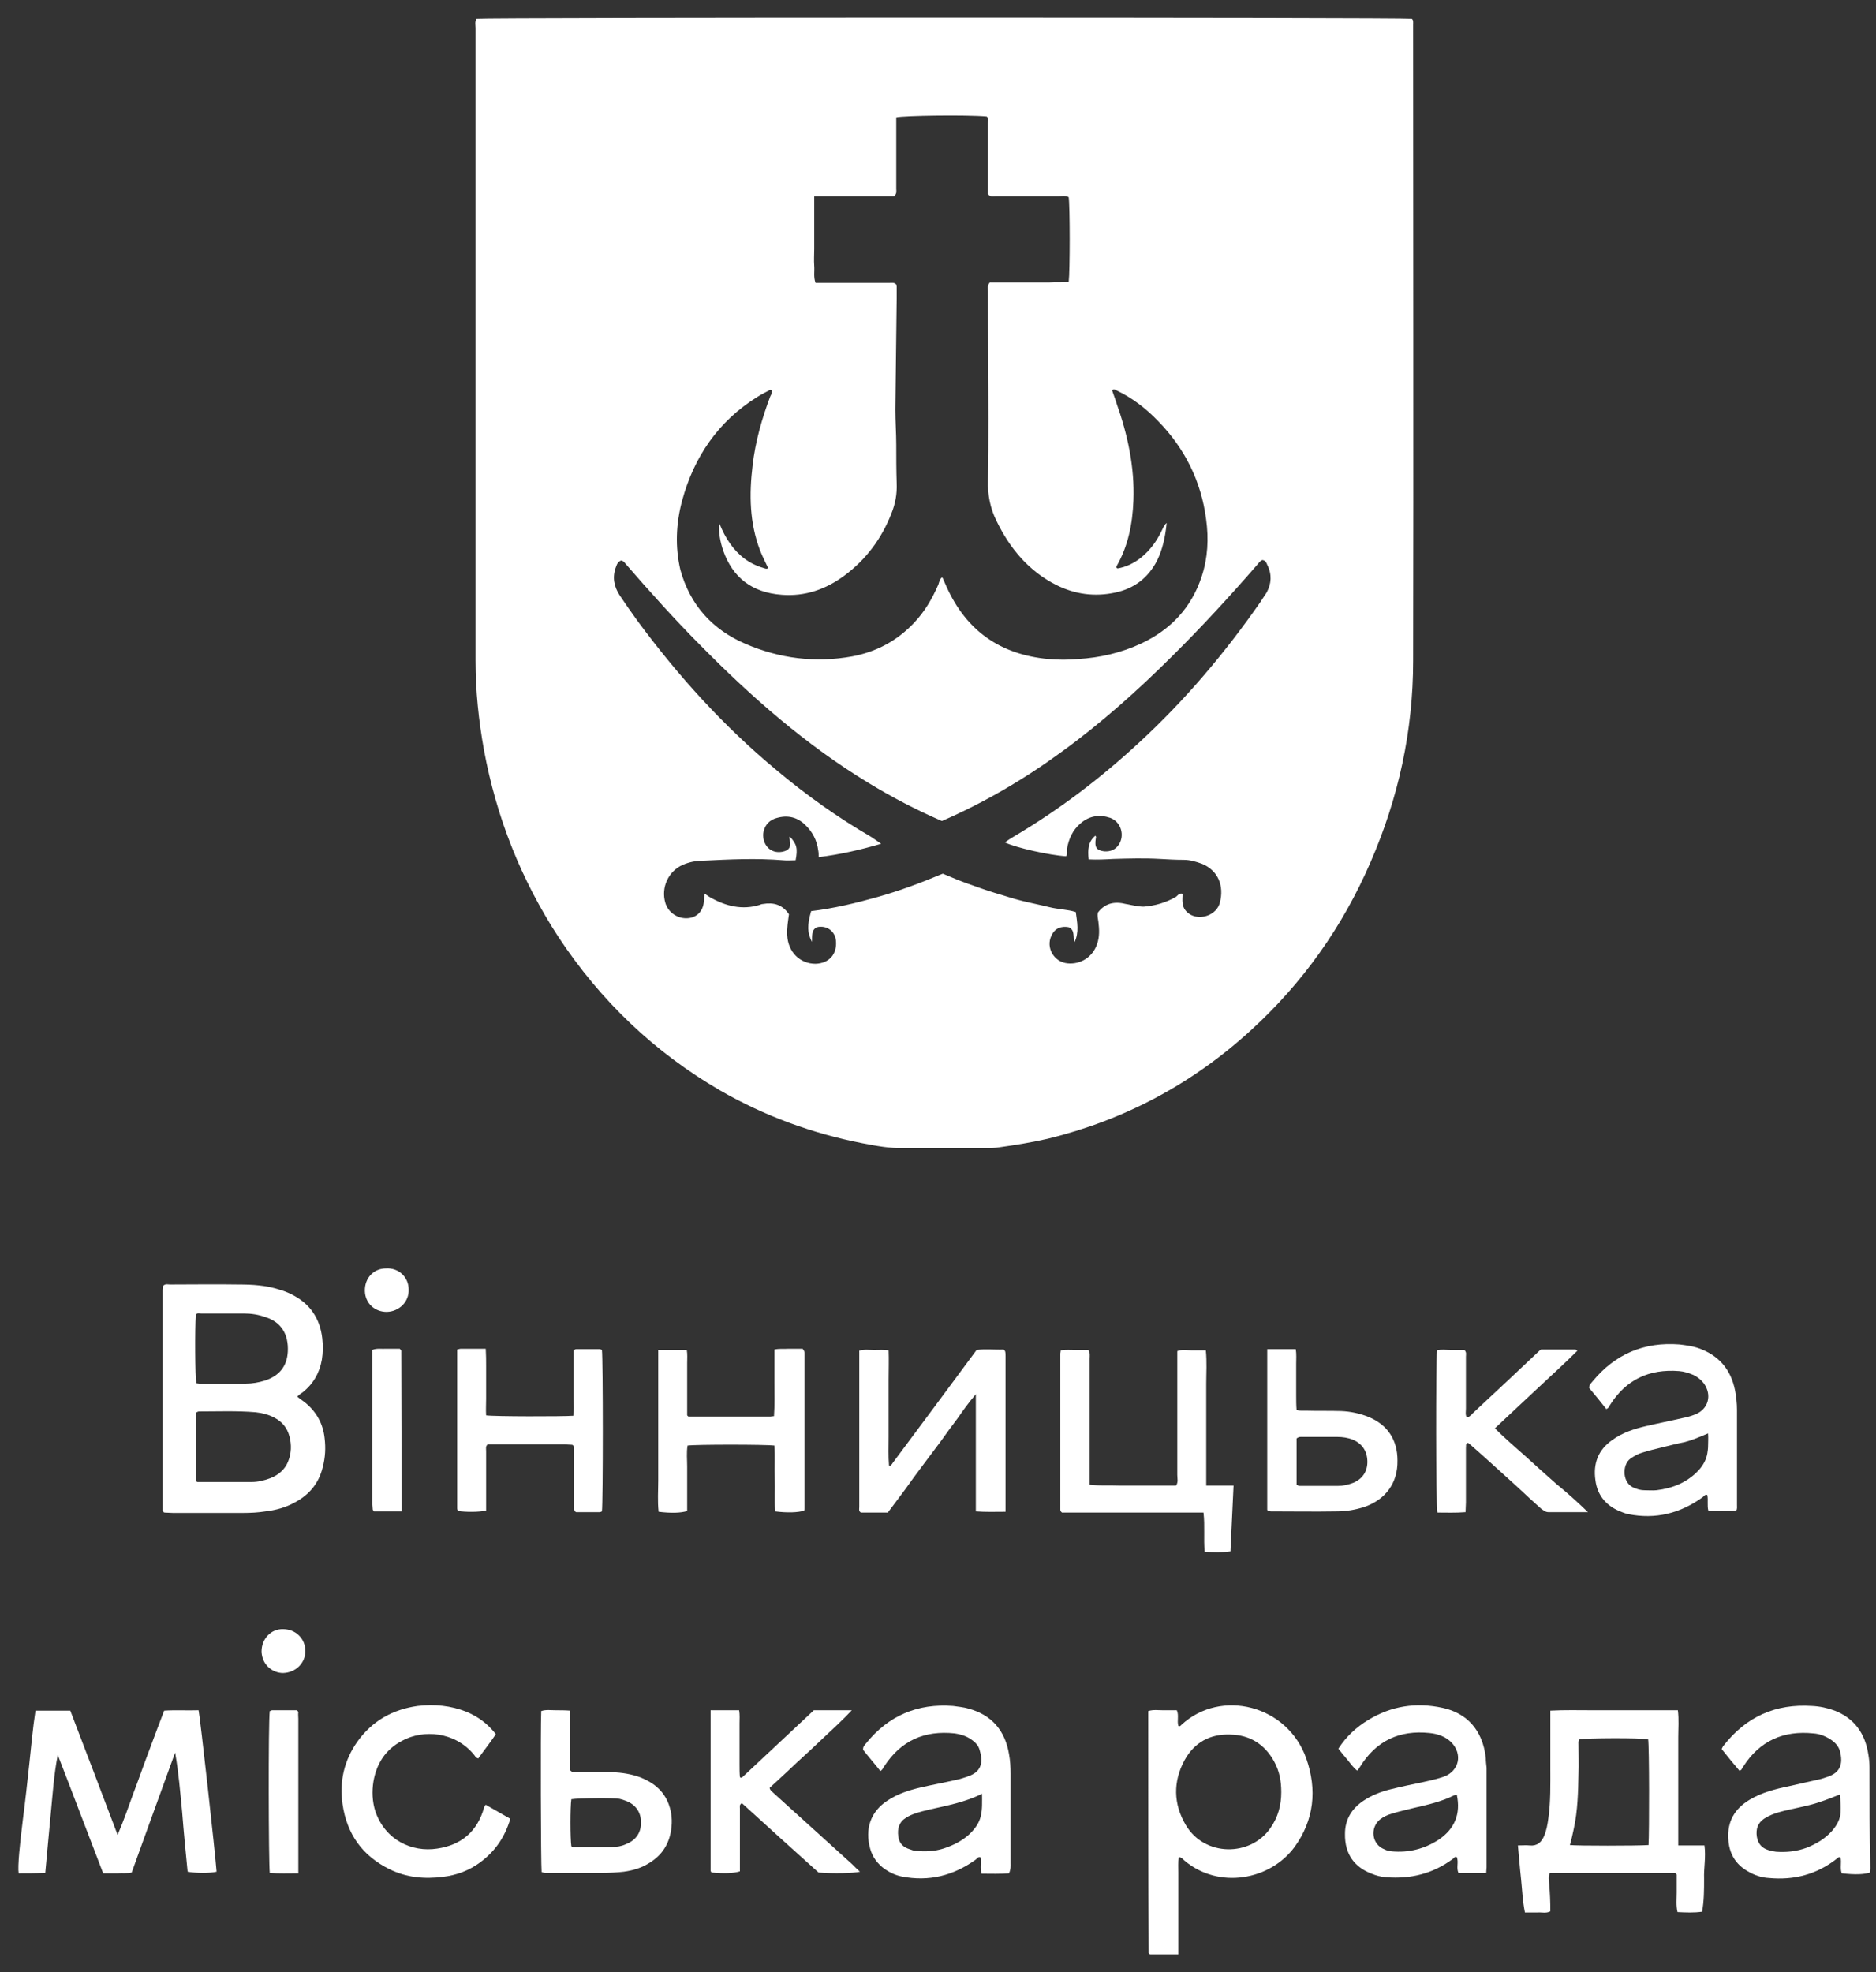
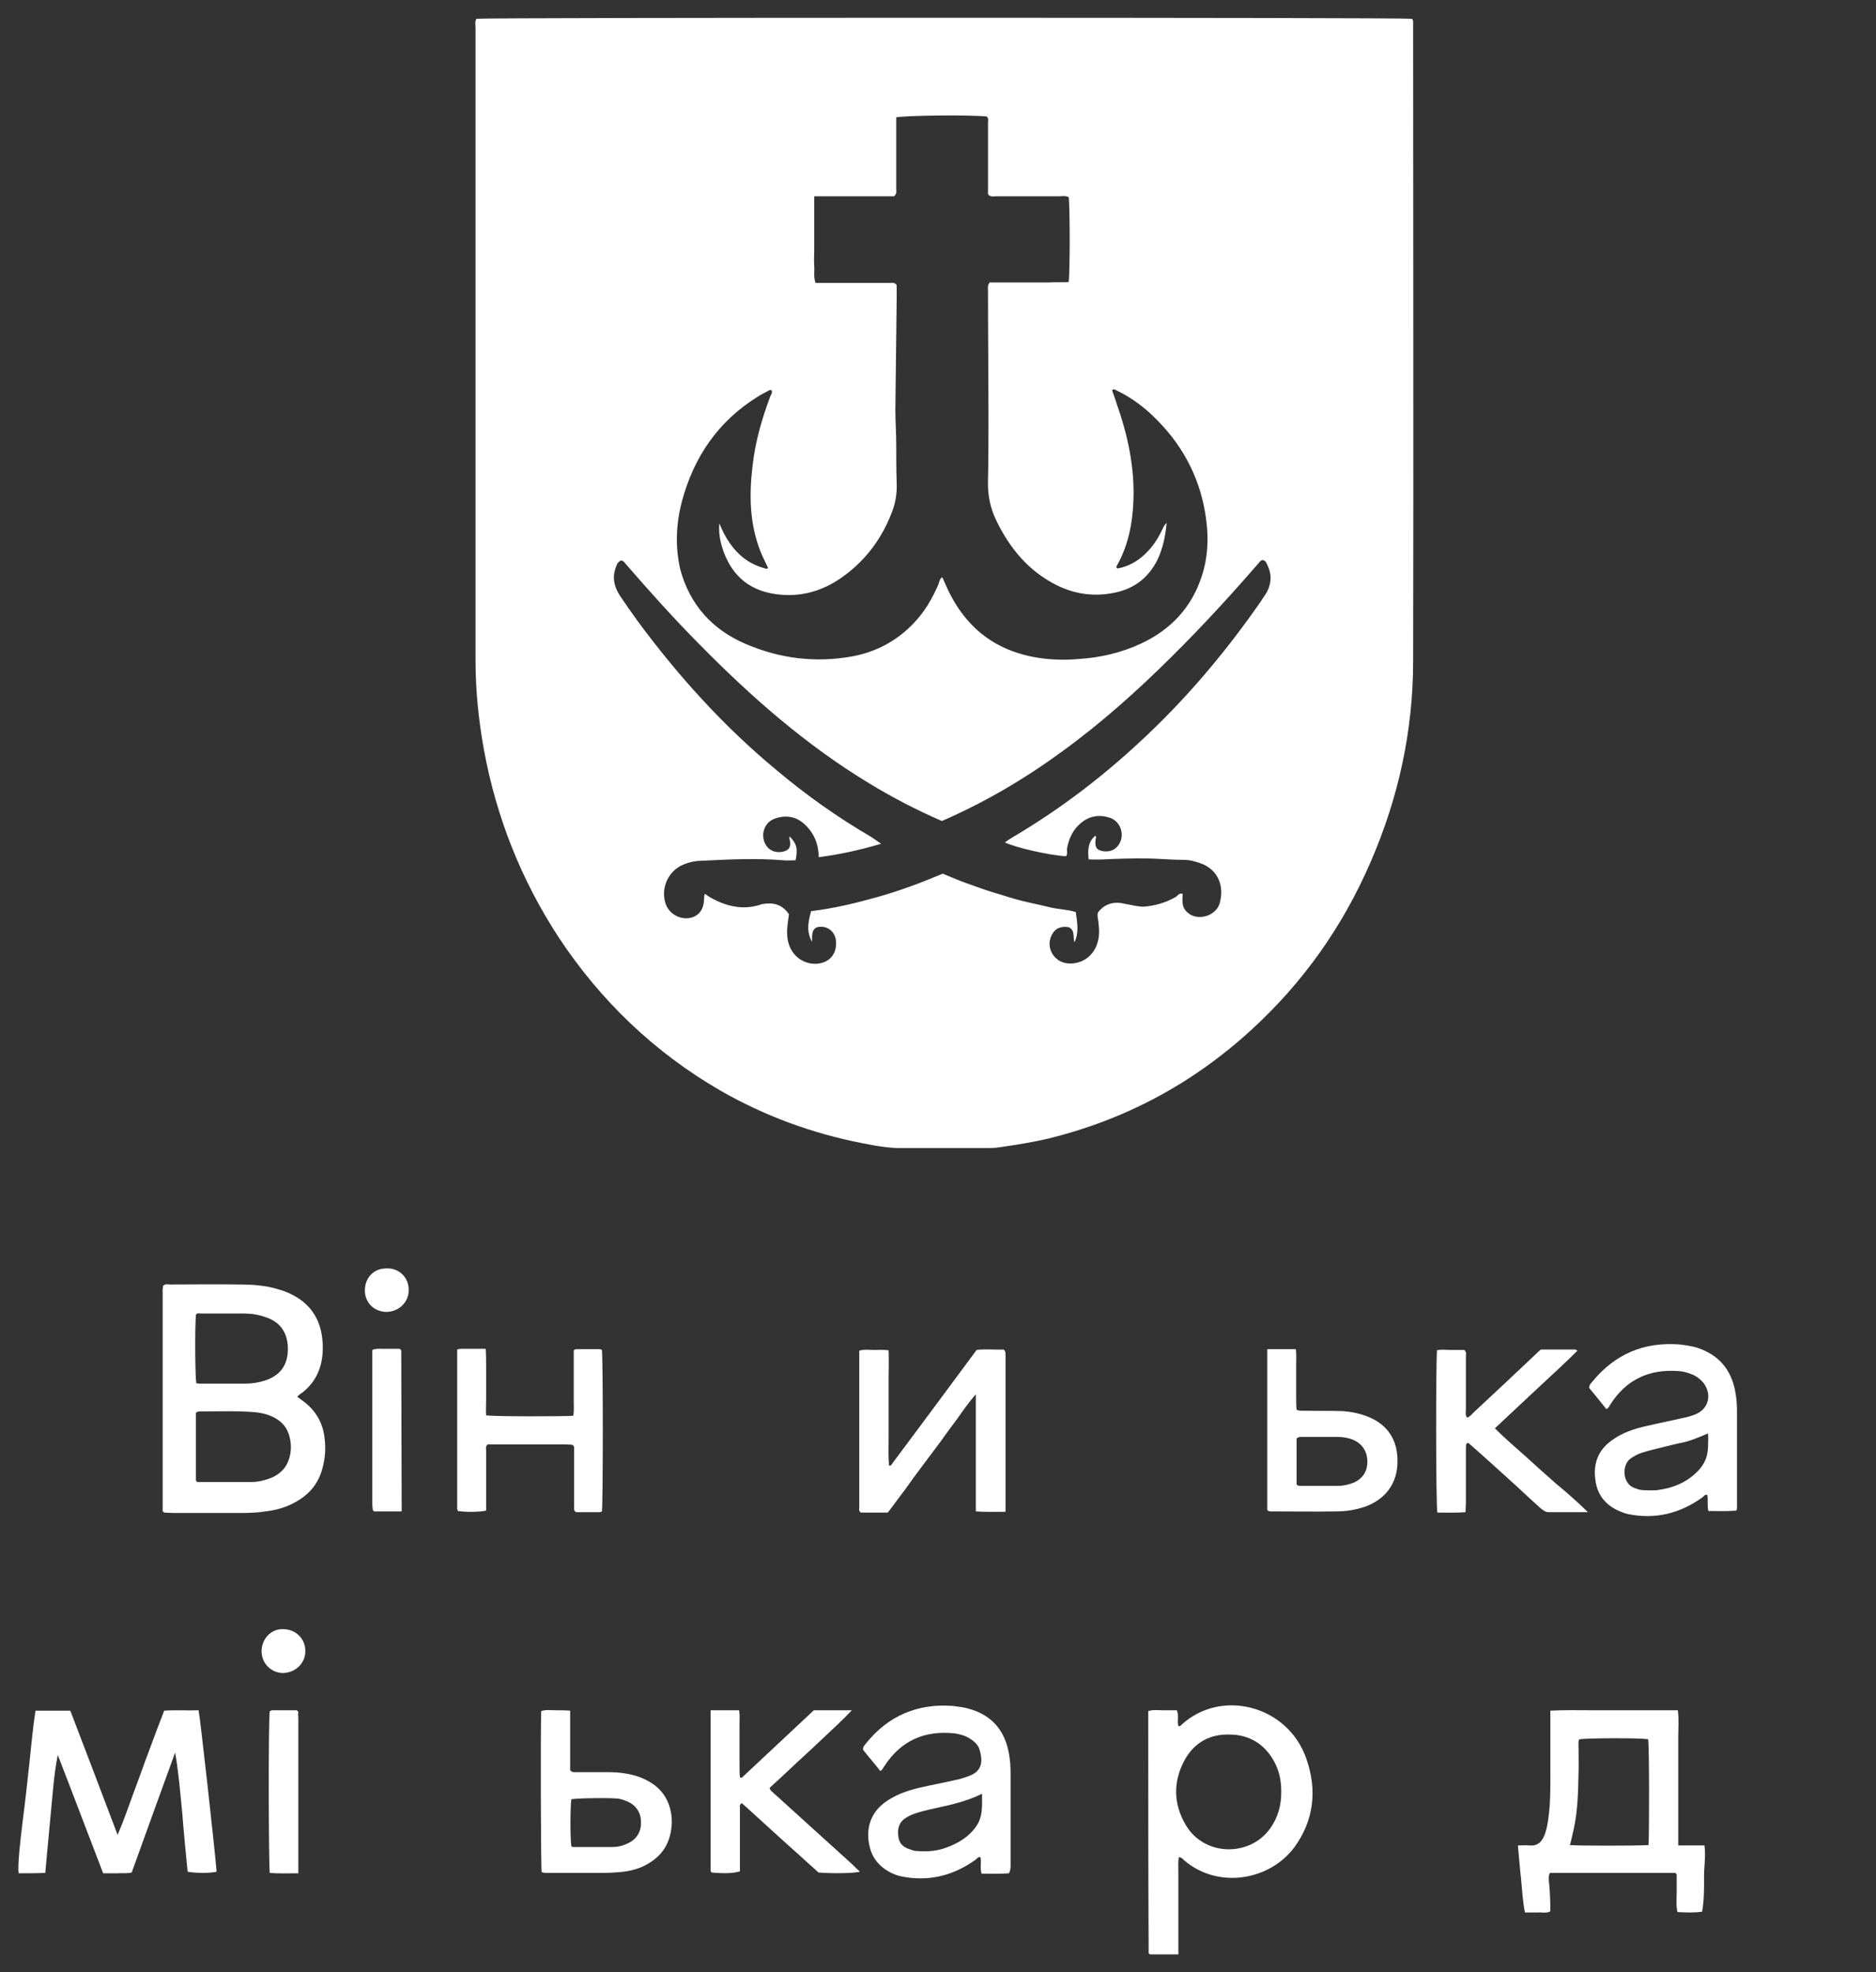
<svg xmlns="http://www.w3.org/2000/svg" width="78" height="82" viewBox="0 0 78 82" fill="none">
  <rect x="0" y="0" width="78" height="82" fill="#333333" stroke="none" />
  <path d="M58.755 1.28C58.755 1.188 58.755 1.095 58.755 1.021C58.755 0.928 58.773 0.835 58.7 0.78C58.331 0.724 20.196 0.724 19.809 0.78C19.735 0.909 19.772 1.039 19.772 1.169C19.772 9.926 19.772 18.701 19.772 27.477C19.772 28.72 19.901 29.962 20.123 31.187C20.639 33.988 21.671 36.586 23.219 38.96C24.97 41.613 27.2 43.747 29.947 45.343C31.79 46.4 33.762 47.123 35.845 47.532C36.416 47.643 37.006 47.754 37.596 47.736C38.72 47.736 39.844 47.736 40.95 47.736C41.153 47.736 41.374 47.736 41.577 47.699C42.24 47.606 42.922 47.495 43.567 47.346C46.756 46.567 49.576 45.064 52.009 42.838C54.166 40.871 55.824 38.534 56.986 35.844C58.147 33.172 58.755 30.389 58.755 27.477C58.773 18.72 58.755 10 58.755 1.28ZM28.361 20.816C28.859 18.98 29.873 17.514 31.476 16.512C31.642 16.401 31.845 16.308 32.011 16.215C32.029 16.215 32.066 16.215 32.085 16.234C32.121 16.326 32.066 16.401 32.029 16.475C31.679 17.402 31.403 18.367 31.292 19.351C31.145 20.556 31.163 21.744 31.605 22.894C31.698 23.135 31.827 23.376 31.937 23.618C31.882 23.673 31.808 23.636 31.753 23.618C31.163 23.451 30.702 23.098 30.352 22.597C30.168 22.337 30.039 22.078 29.91 21.762C29.873 22.096 29.928 22.486 30.076 22.913C30.463 23.989 31.237 24.638 32.509 24.731C33.467 24.805 34.333 24.508 35.107 23.933C36.011 23.265 36.656 22.393 37.061 21.354C37.227 20.946 37.301 20.538 37.282 20.093C37.264 19.555 37.264 19.017 37.264 18.497C37.264 18.015 37.227 17.514 37.227 17.032C37.245 15.492 37.264 13.952 37.282 12.412C37.282 12.226 37.282 12.022 37.282 11.855C37.19 11.726 37.08 11.763 36.969 11.763C36.103 11.763 35.236 11.763 34.352 11.763H33.909C33.817 11.521 33.873 11.28 33.854 11.058C33.836 10.816 33.854 10.575 33.854 10.353V8.163H37.172C37.301 8.052 37.264 7.941 37.264 7.848C37.264 7.013 37.264 6.16 37.264 5.306V4.88C37.577 4.805 40.194 4.768 41.024 4.843C41.116 4.917 41.079 5.028 41.079 5.121C41.079 5.974 41.079 6.809 41.079 7.662V8.071C41.171 8.201 41.282 8.163 41.392 8.163C42.259 8.163 43.125 8.163 44.01 8.163C44.157 8.163 44.305 8.126 44.434 8.201C44.489 8.59 44.489 11.299 44.434 11.726C44.157 11.744 43.881 11.726 43.604 11.744C43.328 11.744 43.051 11.744 42.757 11.744H41.153C41.042 11.874 41.079 12.004 41.079 12.115C41.079 13.878 41.098 15.64 41.098 17.402C41.098 18.256 41.098 19.128 41.079 19.981C41.061 20.575 41.171 21.132 41.429 21.651C41.982 22.801 42.775 23.747 43.918 24.323C44.692 24.712 45.521 24.823 46.369 24.638C47.162 24.471 47.733 24.026 48.102 23.321C48.341 22.838 48.452 22.319 48.507 21.744C48.378 21.855 48.36 21.966 48.304 22.059C48.102 22.486 47.825 22.875 47.456 23.172C47.162 23.413 46.811 23.581 46.461 23.636C46.406 23.599 46.406 23.581 46.424 23.543C46.904 22.709 47.088 21.781 47.125 20.816C47.18 19.425 46.885 18.07 46.424 16.772C46.369 16.586 46.295 16.401 46.24 16.234C46.314 16.141 46.369 16.215 46.424 16.234C47.088 16.549 47.659 16.994 48.157 17.514C49.263 18.645 49.945 20.018 50.148 21.595C50.258 22.393 50.221 23.191 49.963 23.97C49.539 25.269 48.673 26.178 47.456 26.753C46.627 27.142 45.742 27.347 44.821 27.402C44.415 27.439 44.01 27.439 43.586 27.402C41.595 27.217 40.176 26.233 39.347 24.378C39.291 24.267 39.255 24.156 39.199 24.044C39.199 24.026 39.181 24.026 39.162 24.007C39.07 24.081 39.052 24.193 39.015 24.304C38.757 24.898 38.444 25.436 38.001 25.899C37.301 26.642 36.434 27.105 35.439 27.291C33.909 27.569 32.416 27.384 30.997 26.771C29.615 26.178 28.693 25.157 28.288 23.692C28.067 22.746 28.103 21.781 28.361 20.816ZM52.673 24.619C52.599 24.749 52.507 24.861 52.433 24.991C50.94 27.142 49.263 29.128 47.346 30.89C45.742 32.374 44.028 33.673 42.148 34.786C42.019 34.86 41.909 34.935 41.78 35.027C42.24 35.25 43.66 35.565 44.323 35.602C44.397 35.51 44.36 35.398 44.36 35.306C44.434 34.879 44.6 34.508 44.931 34.23C45.3 33.914 45.724 33.858 46.166 34.007C46.609 34.174 46.775 34.73 46.517 35.12C46.369 35.343 46.148 35.417 45.908 35.398C45.595 35.361 45.503 35.231 45.558 34.879C45.558 34.842 45.595 34.805 45.54 34.749C45.226 35.009 45.226 35.361 45.263 35.732C45.613 35.751 45.964 35.732 46.295 35.714C46.94 35.695 47.586 35.677 48.231 35.714C48.562 35.732 48.876 35.751 49.208 35.751C49.484 35.751 49.724 35.825 49.982 35.918C50.645 36.196 50.903 36.827 50.719 37.532C50.59 38.033 49.945 38.274 49.502 38.033C49.318 37.922 49.189 37.773 49.171 37.55C49.152 37.421 49.171 37.291 49.171 37.161C49.023 37.124 48.968 37.235 48.894 37.291C48.47 37.532 48.028 37.662 47.549 37.699C47.438 37.699 47.309 37.68 47.198 37.662C47.069 37.643 46.94 37.606 46.811 37.588C46.369 37.476 45.964 37.532 45.65 37.94C45.613 38.07 45.65 38.2 45.669 38.33C45.706 38.645 45.724 38.942 45.613 39.257C45.429 39.795 44.931 40.111 44.378 40.055C43.825 39.999 43.475 39.406 43.715 38.905C43.862 38.589 44.12 38.497 44.434 38.552C44.71 38.682 44.6 38.942 44.673 39.183C44.876 38.756 44.784 38.348 44.729 37.922C44.378 37.81 43.991 37.81 43.623 37.717C43.254 37.625 42.867 37.55 42.498 37.458C42.111 37.365 41.743 37.235 41.356 37.124C40.987 37.012 40.637 36.883 40.268 36.753C39.9 36.623 39.549 36.474 39.199 36.326C38.315 36.697 37.43 37.031 36.508 37.291C35.587 37.55 34.665 37.773 33.725 37.884C33.559 38.478 33.559 38.775 33.762 39.164C33.762 39.016 33.762 38.905 33.78 38.794C33.817 38.627 33.928 38.534 34.094 38.534C34.444 38.515 34.72 38.756 34.757 39.109C34.812 39.665 34.481 40.055 33.909 40.074C33.264 40.074 32.767 39.591 32.73 38.886C32.711 38.589 32.767 38.293 32.803 38.014C32.527 37.606 32.158 37.513 31.716 37.588C31.679 37.588 31.624 37.606 31.587 37.625C30.868 37.847 30.186 37.68 29.559 37.328C29.486 37.291 29.412 37.235 29.302 37.161C29.265 37.272 29.283 37.402 29.265 37.495C29.228 37.903 28.951 38.181 28.527 38.181C28.14 38.181 27.772 37.922 27.661 37.532C27.477 36.901 27.79 36.215 28.398 35.955C28.656 35.844 28.933 35.788 29.209 35.788C30.334 35.732 31.439 35.677 32.564 35.769C32.73 35.788 32.914 35.769 33.08 35.769C33.172 35.287 33.135 35.102 32.84 34.786C32.785 34.842 32.84 34.879 32.84 34.935C32.896 35.231 32.803 35.361 32.527 35.417C32.011 35.51 31.698 35.102 31.734 34.656C31.771 34.378 31.919 34.155 32.195 34.044C32.656 33.877 33.098 33.933 33.467 34.285C33.78 34.582 33.965 34.935 34.02 35.361C34.038 35.454 34.038 35.528 34.038 35.64C34.923 35.528 35.752 35.343 36.637 35.083C36.471 34.972 36.342 34.879 36.232 34.805C34.831 33.988 33.522 33.061 32.287 32.022C30.094 30.204 28.196 28.107 26.5 25.807C26.242 25.454 26.002 25.102 25.763 24.749C25.523 24.378 25.449 23.989 25.615 23.562C25.652 23.451 25.707 23.339 25.836 23.302C25.91 23.321 25.965 23.376 26.002 23.432C27.016 24.601 28.03 25.733 29.117 26.827C31.255 28.998 33.522 30.983 36.121 32.56C37.098 33.154 38.093 33.673 39.162 34.137C40.95 33.358 42.591 32.393 44.139 31.261C45.779 30.074 47.291 28.72 48.728 27.291C49.963 26.067 51.124 24.805 52.267 23.488C52.341 23.413 52.378 23.321 52.488 23.284C52.617 23.302 52.654 23.395 52.691 23.488C52.894 23.896 52.857 24.267 52.673 24.619Z" fill="white" />
  <path d="M70.868 76.732H69.778V73.343C69.778 72.985 69.778 72.61 69.778 72.252C69.778 71.877 69.811 71.502 69.762 71.111H68.005C67.404 71.111 66.818 71.111 66.217 71.111C65.631 71.111 65.062 71.095 64.46 71.127V71.421C64.46 72.105 64.46 72.806 64.46 73.49C64.46 74.191 64.477 74.891 64.379 75.592C64.346 75.853 64.298 76.113 64.2 76.341C64.086 76.602 63.907 76.765 63.598 76.732C63.452 76.716 63.322 76.732 63.111 76.732C63.159 77.221 63.192 77.677 63.241 78.117C63.289 78.574 63.306 79.046 63.403 79.519C63.582 79.519 63.745 79.519 63.924 79.519C64.103 79.502 64.281 79.567 64.46 79.47C64.46 79.079 64.444 78.704 64.412 78.329C64.395 78.183 64.363 78.02 64.444 77.873H69.437C69.502 77.873 69.567 77.873 69.632 77.873C69.648 77.873 69.648 77.873 69.664 77.889C69.681 77.889 69.681 77.906 69.713 77.938C69.713 78.166 69.713 78.427 69.713 78.688C69.713 78.948 69.681 79.225 69.746 79.502C70.103 79.519 70.429 79.535 70.77 79.486C70.852 79.03 70.852 78.574 70.852 78.117C70.835 77.677 70.933 77.221 70.868 76.732ZM68.542 76.716C68.054 76.749 65.582 76.749 65.273 76.716C65.338 76.488 65.387 76.26 65.436 76.032C65.599 75.282 65.615 74.516 65.631 73.751C65.647 73.36 65.631 72.969 65.631 72.577C65.631 72.496 65.615 72.398 65.664 72.317C65.956 72.268 68.152 72.252 68.526 72.317C68.575 72.594 68.575 76.227 68.542 76.716Z" fill="white" />
  <path d="M54.312 73.115C53.532 70.899 50.767 70.199 49.124 71.714C49.092 71.747 49.059 71.795 48.994 71.763C48.929 71.551 49.027 71.323 48.929 71.111C48.734 71.111 48.539 71.111 48.344 71.111C48.149 71.111 47.954 71.079 47.742 71.144V71.356C47.742 74.631 47.742 77.922 47.758 81.197C47.758 81.213 47.758 81.213 47.775 81.23C47.775 81.246 47.791 81.246 47.824 81.262H48.994C48.994 81.018 48.994 80.79 48.994 80.578V78.541C48.994 78.313 48.994 78.101 48.994 77.873C48.994 77.661 48.978 77.433 49.011 77.221C49.141 77.221 49.19 77.319 49.255 77.368C50.669 78.557 52.8 78.183 53.824 76.798C54.638 75.673 54.768 74.419 54.312 73.115ZM52.816 76.016C51.987 77.205 50.084 77.205 49.303 75.885C48.783 75.005 48.767 74.077 49.255 73.18C49.661 72.447 50.312 72.089 51.157 72.121C51.971 72.138 52.588 72.529 52.979 73.246C53.19 73.637 53.272 74.028 53.272 74.516C53.272 75.054 53.141 75.559 52.816 76.016Z" fill="white" />
  <path d="M9.005 77.824C8.745 77.889 8.143 77.889 7.801 77.824C7.72 77.009 7.639 76.178 7.574 75.347C7.492 74.516 7.427 73.686 7.281 72.871C6.679 74.533 6.078 76.178 5.476 77.857C5.281 77.906 5.086 77.873 4.89 77.889C4.695 77.889 4.5 77.889 4.289 77.889C3.654 76.244 3.036 74.598 2.402 72.969C2.24 73.783 2.191 74.598 2.11 75.413C2.028 76.227 1.963 77.042 1.882 77.873C1.492 77.889 1.117 77.889 0.776 77.889C0.727 77.612 0.825 76.667 0.955 75.624C1.052 74.875 1.134 74.125 1.215 73.376C1.296 72.626 1.361 71.877 1.475 71.127H2.923C3.573 72.822 4.224 74.533 4.89 76.293C5.151 75.69 5.346 75.103 5.557 74.533C5.769 73.979 5.964 73.409 6.175 72.855C6.387 72.284 6.598 71.714 6.826 71.127C7.314 71.095 7.785 71.127 8.257 71.111C8.322 71.404 8.956 77.107 9.005 77.824Z" fill="white" />
  <path d="M42.018 77.466C42.018 76.227 42.018 74.989 42.018 73.751C42.018 73.474 42.002 73.197 41.953 72.936C41.79 71.958 41.237 71.307 40.278 71.046C40.066 70.981 39.839 70.964 39.627 70.932C38.147 70.818 36.928 71.339 36.001 72.496C35.952 72.561 35.871 72.626 35.887 72.757C36.114 73.05 36.375 73.343 36.602 73.637C36.7 73.588 36.716 73.506 36.765 73.441C37.464 72.366 38.44 71.942 39.692 72.072C39.92 72.105 40.148 72.17 40.343 72.3C40.522 72.415 40.684 72.561 40.733 72.773C40.912 73.36 40.733 73.686 40.278 73.848C40.099 73.914 39.904 73.979 39.725 74.011C39.237 74.125 38.765 74.207 38.277 74.321C37.789 74.435 37.334 74.582 36.911 74.859C36.196 75.315 35.952 76.048 36.179 76.863C36.277 77.221 36.489 77.498 36.781 77.71C36.993 77.857 37.237 77.971 37.481 78.02C38.619 78.248 39.644 77.987 40.57 77.319C40.619 77.286 40.668 77.189 40.766 77.221C40.814 77.433 40.733 77.661 40.814 77.906C41.205 77.906 41.579 77.922 41.953 77.889C42.034 77.71 42.018 77.58 42.018 77.466ZM40.782 75.494C40.717 75.804 40.538 76.032 40.327 76.244C40.017 76.537 39.627 76.733 39.221 76.863C38.863 76.977 38.489 76.993 38.099 76.961C38.017 76.961 37.92 76.928 37.838 76.895C37.562 76.814 37.383 76.651 37.35 76.358C37.302 76.032 37.383 75.755 37.676 75.576C37.806 75.494 37.92 75.445 38.066 75.396C38.261 75.331 38.456 75.282 38.668 75.233C39.383 75.07 40.115 74.94 40.831 74.582C40.831 74.94 40.847 75.217 40.782 75.494Z" fill="white" />
-   <path d="M61.777 73.099C61.647 71.909 60.964 71.225 59.988 71.013C58.882 70.769 57.841 70.932 56.882 71.519C56.394 71.812 55.971 72.203 55.646 72.708C55.776 72.871 55.89 73.017 56.02 73.164C56.15 73.327 56.264 73.49 56.426 73.62C56.459 73.588 56.475 73.588 56.475 73.572C56.492 73.539 56.524 73.506 56.54 73.474C57.207 72.382 58.183 71.926 59.435 72.056C59.777 72.089 60.102 72.203 60.346 72.447C60.817 72.936 60.671 73.62 60.053 73.865C59.777 73.963 59.484 74.028 59.191 74.093C58.719 74.191 58.248 74.288 57.792 74.403C57.402 74.5 57.028 74.647 56.687 74.875C56.199 75.201 55.922 75.657 55.922 76.244C55.906 77.124 56.345 77.645 57.028 77.906C57.223 77.987 57.419 78.036 57.63 78.052C58.654 78.134 59.581 77.906 60.411 77.287C60.46 77.254 60.492 77.172 60.573 77.221C60.655 77.433 60.541 77.661 60.639 77.873H61.793C61.793 77.775 61.809 77.71 61.809 77.645C61.809 76.26 61.809 74.891 61.809 73.506C61.793 73.36 61.777 73.229 61.777 73.099ZM59.825 76.488C59.224 76.879 58.573 77.042 57.858 76.977C57.76 76.961 57.646 76.944 57.565 76.895C57.044 76.7 56.947 76.016 57.37 75.657C57.516 75.543 57.679 75.462 57.858 75.413C58.167 75.315 58.476 75.25 58.801 75.168C59.37 75.038 59.939 74.908 60.46 74.647C60.492 74.631 60.541 74.631 60.573 74.631C60.736 75.413 60.492 76.032 59.825 76.488Z" fill="white" />
-   <path d="M77.731 73.49C77.731 73.311 77.714 73.132 77.682 72.952C77.552 72.089 77.113 71.453 76.283 71.127C75.974 71.013 75.665 70.948 75.34 70.932C73.828 70.834 72.608 71.372 71.665 72.578C71.632 72.61 71.616 72.659 71.583 72.724C71.827 73.034 72.071 73.327 72.332 73.637C72.38 73.604 72.38 73.588 72.397 73.588C72.429 73.539 72.445 73.506 72.478 73.457C73.161 72.382 74.153 71.942 75.405 72.073C75.633 72.089 75.86 72.17 76.072 72.301C76.267 72.415 76.43 72.578 76.495 72.789C76.657 73.376 76.478 73.702 76.023 73.865C75.925 73.897 75.828 73.93 75.73 73.963C75.275 74.06 74.82 74.174 74.364 74.272C73.811 74.386 73.242 74.533 72.754 74.826C72.12 75.201 71.811 75.739 71.86 76.472C71.892 77.058 72.153 77.515 72.673 77.808C72.949 77.971 73.242 78.069 73.551 78.085C74.592 78.183 75.535 77.938 76.365 77.287C76.413 77.254 76.446 77.189 76.527 77.238C76.576 77.449 76.495 77.677 76.576 77.889C77.129 77.954 77.503 77.938 77.747 77.857C77.747 77.792 77.763 77.726 77.763 77.678C77.731 76.244 77.731 74.875 77.731 73.49ZM76.527 75.364C76.511 75.657 76.365 75.901 76.169 76.13C75.877 76.456 75.519 76.667 75.112 76.83C74.706 76.977 74.283 77.026 73.844 76.993C73.746 76.977 73.632 76.961 73.535 76.928C73.258 76.847 73.096 76.667 73.047 76.374C72.998 76.064 73.079 75.804 73.34 75.624C73.535 75.494 73.746 75.413 73.974 75.347C74.25 75.266 74.527 75.217 74.803 75.152C75.096 75.087 75.389 75.022 75.665 74.924C75.925 74.842 76.202 74.728 76.495 74.614C76.527 74.891 76.543 75.119 76.527 75.364Z" fill="white" />
-   <path d="M21.218 75.624C20.99 76.39 20.584 76.977 19.966 77.433C19.511 77.775 18.974 77.971 18.421 78.036C17.657 78.134 16.909 78.069 16.209 77.726C15.071 77.172 14.42 76.26 14.241 75.005C14.111 74.06 14.306 73.197 14.859 72.415C15.477 71.551 16.323 71.079 17.364 70.932C18.063 70.85 18.746 70.916 19.397 71.176C19.868 71.372 20.275 71.665 20.616 72.105C20.389 72.447 20.128 72.773 19.884 73.115C19.771 73.083 19.738 72.985 19.689 72.936C18.909 72.007 17.608 71.893 16.713 72.382C16.03 72.74 15.656 73.327 15.526 74.077C15.461 74.484 15.477 74.908 15.607 75.315C16.014 76.504 17.12 77.026 18.177 76.863C19.185 76.716 19.852 76.146 20.128 75.152C20.128 75.136 20.145 75.103 20.194 75.038C20.535 75.234 20.877 75.429 21.218 75.624Z" fill="white" />
  <path d="M35.757 77.824C35.48 77.889 34.651 77.906 34.033 77.857C32.976 76.912 31.903 75.934 30.846 74.973C30.732 75.038 30.764 75.119 30.764 75.201C30.764 75.95 30.764 76.684 30.764 77.433V77.808C30.504 77.889 30.13 77.906 29.593 77.857C29.577 77.857 29.577 77.84 29.561 77.824C29.561 77.808 29.545 77.791 29.545 77.791C29.545 75.673 29.545 73.539 29.545 71.421V71.111H30.732C30.764 71.307 30.748 71.486 30.748 71.649C30.748 71.844 30.748 72.04 30.748 72.235V73.376C30.748 73.555 30.748 73.734 30.764 73.897C30.813 73.914 30.813 73.914 30.829 73.914C30.846 73.914 30.862 73.914 30.862 73.897C31.854 72.969 32.862 72.023 33.838 71.111H35.416C35.041 71.518 34.651 71.861 34.277 72.219C33.903 72.578 33.513 72.936 33.139 73.278C32.765 73.637 32.374 73.995 32 74.337C32.017 74.451 32.13 74.516 32.196 74.582C33.269 75.559 34.358 76.537 35.432 77.514C35.546 77.629 35.643 77.726 35.757 77.824Z" fill="white" />
  <path d="M27.853 75.168C27.739 74.761 27.512 74.435 27.17 74.191C26.959 74.044 26.731 73.93 26.471 73.848C26.097 73.734 25.707 73.685 25.316 73.685C24.861 73.685 24.406 73.685 23.95 73.685C23.869 73.685 23.788 73.702 23.706 73.604V71.127C23.495 71.111 23.3 71.111 23.105 71.111C22.91 71.111 22.698 71.078 22.503 71.144C22.47 71.893 22.487 77.531 22.519 77.84C22.649 77.889 22.747 77.873 22.861 77.873C23.593 77.873 24.324 77.873 25.04 77.873C25.333 77.873 25.642 77.857 25.934 77.824C26.292 77.775 26.65 77.677 26.959 77.482C27.463 77.189 27.772 76.765 27.886 76.195C27.951 75.852 27.951 75.51 27.853 75.168ZM26.016 76.683C25.837 76.765 25.642 76.797 25.447 76.797C24.91 76.797 24.357 76.797 23.82 76.797C23.804 76.797 23.771 76.781 23.755 76.765C23.706 76.439 23.706 75.135 23.755 74.81C24.032 74.761 25.528 74.744 25.756 74.793C25.837 74.81 25.934 74.842 26.016 74.875C26.422 75.021 26.65 75.347 26.65 75.755C26.666 76.195 26.439 76.52 26.016 76.683Z" fill="white" />
  <path d="M12.404 71.469V77.889C11.981 77.889 11.591 77.906 11.217 77.873C11.168 77.547 11.152 71.518 11.217 71.144C11.249 71.144 11.282 71.111 11.314 71.111C11.672 71.111 12.014 71.111 12.339 71.111C12.371 71.144 12.388 71.144 12.388 71.16C12.388 71.176 12.404 71.176 12.404 71.193C12.388 71.274 12.404 71.372 12.404 71.469Z" fill="white" />
  <path d="M12.696 68.651C12.696 69.156 12.29 69.547 11.769 69.563C11.347 69.563 10.891 69.237 10.875 68.667C10.875 68.129 11.282 67.722 11.769 67.738C12.29 67.738 12.696 68.129 12.696 68.651Z" fill="white" />
  <path d="M13.496 59.795C13.431 59.192 13.154 58.703 12.699 58.328C12.601 58.247 12.488 58.182 12.357 58.068C12.455 57.986 12.504 57.938 12.569 57.905C13.024 57.546 13.284 57.09 13.382 56.536C13.431 56.243 13.431 55.933 13.398 55.64C13.301 54.809 12.878 54.19 12.114 53.815C11.951 53.734 11.788 53.669 11.609 53.62C11.056 53.44 10.487 53.408 9.918 53.408C8.975 53.392 8.015 53.408 7.072 53.408C6.991 53.408 6.893 53.375 6.812 53.44C6.796 53.457 6.779 53.457 6.779 53.473C6.779 53.522 6.763 53.571 6.763 53.636C6.763 56.699 6.763 59.746 6.763 62.809C6.763 62.826 6.763 62.842 6.779 62.842C6.779 62.858 6.796 62.858 6.828 62.891C6.926 62.891 7.056 62.907 7.186 62.907C8.162 62.907 9.138 62.907 10.113 62.907C10.422 62.907 10.731 62.891 11.04 62.842C11.463 62.793 11.886 62.679 12.26 62.467C12.845 62.158 13.252 61.685 13.415 61.017C13.528 60.593 13.545 60.202 13.496 59.795ZM8.146 54.662C8.194 54.581 8.292 54.614 8.357 54.614C8.959 54.614 9.56 54.614 10.146 54.614C10.455 54.614 10.748 54.662 11.024 54.76C11.707 54.972 12 55.493 11.967 56.194C11.935 56.813 11.609 57.204 11.024 57.4C10.764 57.481 10.487 57.53 10.227 57.53C9.577 57.53 8.926 57.53 8.276 57.53C8.243 57.53 8.194 57.514 8.162 57.514C8.113 57.237 8.097 55.265 8.146 54.662ZM11.983 60.756C11.853 61.099 11.577 61.327 11.252 61.457C10.992 61.555 10.731 61.62 10.455 61.62C9.707 61.62 8.942 61.62 8.194 61.62C8.178 61.587 8.146 61.571 8.146 61.555C8.146 60.61 8.146 59.681 8.146 58.736C8.211 58.703 8.243 58.687 8.259 58.687C9.056 58.687 9.837 58.654 10.634 58.72C10.91 58.752 11.17 58.817 11.414 58.948C11.723 59.111 11.935 59.355 12.032 59.714C12.13 60.072 12.114 60.43 11.983 60.756Z" fill="white" />
  <path d="M72.22 62.565C72.22 61.245 72.22 59.942 72.22 58.622C72.22 58.345 72.188 58.068 72.139 57.807C71.96 56.927 71.456 56.341 70.594 56.047C70.35 55.966 70.09 55.933 69.829 55.901C68.366 55.787 67.162 56.292 66.219 57.432C66.154 57.514 66.073 57.579 66.073 57.709C66.317 58.003 66.561 58.296 66.788 58.589C66.886 58.54 66.902 58.492 66.935 58.426C67.601 57.367 68.561 56.911 69.813 57.009C70.025 57.025 70.22 57.09 70.415 57.172C70.578 57.253 70.724 57.367 70.838 57.514C71.195 58.003 71.033 58.605 70.464 58.817C70.301 58.883 70.122 58.931 69.943 58.964C69.455 59.078 68.951 59.176 68.463 59.29C67.959 59.404 67.455 59.567 67.032 59.876C66.447 60.284 66.235 60.854 66.333 61.538C66.414 62.206 66.821 62.646 67.439 62.874C67.52 62.907 67.618 62.94 67.699 62.956C68.837 63.184 69.862 62.923 70.789 62.255C70.854 62.206 70.886 62.125 70.984 62.158C71.033 62.369 70.968 62.597 71.033 62.826C71.423 62.826 71.814 62.842 72.188 62.809C72.236 62.744 72.22 62.646 72.22 62.565ZM71.017 60.137C71.017 60.235 71 60.349 70.984 60.447C70.935 60.707 70.805 60.935 70.626 61.131C70.155 61.636 69.553 61.881 68.87 61.962C68.707 61.978 68.528 61.962 68.366 61.962C68.236 61.962 68.106 61.929 67.992 61.881C67.439 61.718 67.423 60.903 67.797 60.642C67.943 60.544 68.106 60.447 68.284 60.398C68.545 60.316 68.805 60.251 69.081 60.186C69.407 60.105 69.732 60.023 70.057 59.958C70.366 59.876 70.675 59.746 71.017 59.599C71.033 59.811 71.017 59.974 71.017 60.137Z" fill="white" />
-   <path d="M51.29 61.734C51.242 62.663 51.209 63.575 51.16 64.504C50.786 64.553 50.461 64.536 50.087 64.52C50.038 63.966 50.103 63.445 50.038 62.891C49.534 62.891 49.046 62.891 48.558 62.891H47.078C46.59 62.891 46.086 62.891 45.599 62.891C45.111 62.891 44.623 62.891 44.151 62.891C44.119 62.858 44.102 62.842 44.102 62.826C44.102 62.809 44.086 62.793 44.086 62.793C44.086 60.626 44.086 58.443 44.086 56.276C44.086 56.243 44.102 56.21 44.102 56.145C44.297 56.112 44.493 56.129 44.672 56.129C44.867 56.129 45.062 56.129 45.241 56.129C45.338 56.243 45.306 56.373 45.306 56.487C45.306 58.084 45.306 59.697 45.306 61.294V61.734C45.729 61.783 46.119 61.75 46.525 61.767C46.916 61.767 47.306 61.767 47.696 61.767H48.9C48.997 61.62 48.949 61.473 48.949 61.327C48.949 59.746 48.949 58.182 48.949 56.601V56.178C49.16 56.096 49.355 56.145 49.534 56.145C49.729 56.145 49.924 56.145 50.136 56.145C50.184 56.634 50.152 57.09 50.152 57.546C50.152 58.019 50.152 58.491 50.152 58.948V61.767H51.29V61.734Z" fill="white" />
  <path d="M41.809 56.406V62.858C41.37 62.858 40.996 62.874 40.573 62.842C40.573 62.418 40.573 62.027 40.573 61.62C40.573 61.212 40.573 60.821 40.573 60.414V57.97C40.264 58.328 40.037 58.654 39.809 58.98C39.565 59.306 39.321 59.632 39.093 59.958C38.849 60.284 38.605 60.61 38.361 60.935C38.118 61.261 37.874 61.587 37.646 61.913C37.402 62.239 37.158 62.565 36.914 62.891H35.792C35.694 62.826 35.727 62.744 35.727 62.663C35.727 60.544 35.727 58.443 35.727 56.324C35.727 56.276 35.727 56.227 35.727 56.161C35.922 56.096 36.134 56.129 36.345 56.129C36.54 56.129 36.735 56.112 36.947 56.145C36.963 56.553 36.947 56.96 36.947 57.367C36.947 57.775 36.947 58.182 36.947 58.573C36.947 58.964 36.947 59.355 36.947 59.746C36.947 60.137 36.93 60.544 36.963 60.935C36.995 60.935 37.012 60.935 37.028 60.935C37.044 60.935 37.044 60.919 37.06 60.903C37.077 60.887 37.093 60.87 37.109 60.838C38.28 59.273 39.435 57.709 40.606 56.129C40.98 56.08 41.37 56.129 41.728 56.112C41.76 56.145 41.777 56.161 41.777 56.161C41.777 56.178 41.793 56.178 41.793 56.194C41.809 56.259 41.809 56.324 41.809 56.406Z" fill="white" />
-   <path d="M33.45 56.292C33.45 58.426 33.45 60.561 33.45 62.695C33.45 62.728 33.45 62.777 33.434 62.809C33.19 62.891 32.734 62.907 32.23 62.842C32.198 62.386 32.23 61.913 32.214 61.457C32.198 61.001 32.23 60.561 32.198 60.105C31.84 60.056 28.913 60.056 28.587 60.105C28.539 60.398 28.571 60.691 28.571 60.984C28.571 61.294 28.571 61.604 28.571 61.93V62.826C28.327 62.907 27.904 62.923 27.384 62.858C27.335 62.418 27.368 61.978 27.368 61.555C27.368 61.099 27.368 60.642 27.368 60.186V56.129H28.555C28.587 56.308 28.571 56.487 28.571 56.667C28.571 56.846 28.571 57.025 28.571 57.204V57.791C28.571 57.97 28.571 58.149 28.571 58.329C28.571 58.508 28.571 58.687 28.571 58.85C28.604 58.883 28.62 58.899 28.62 58.899C28.636 58.899 28.636 58.899 28.652 58.899C29.791 58.899 30.913 58.899 32.035 58.899C32.068 58.899 32.116 58.883 32.181 58.883C32.214 58.426 32.198 57.954 32.198 57.498C32.198 57.041 32.198 56.585 32.198 56.113C32.409 56.064 32.604 56.096 32.799 56.08C32.995 56.08 33.19 56.08 33.369 56.08C33.45 56.161 33.45 56.227 33.45 56.292Z" fill="white" />
  <path d="M25.026 62.842C24.994 62.858 24.961 62.875 24.928 62.875C24.587 62.875 24.262 62.875 23.953 62.875C23.839 62.809 23.871 62.712 23.871 62.647C23.871 61.929 23.871 61.213 23.871 60.496V60.154C23.839 60.105 23.823 60.105 23.823 60.088C23.806 60.088 23.79 60.072 23.79 60.072C23.692 60.072 23.579 60.056 23.481 60.056H20.277C20.18 60.137 20.212 60.235 20.212 60.333C20.212 61.033 20.212 61.734 20.212 62.435V62.809C19.92 62.875 19.367 62.875 19.041 62.826C19.025 62.793 19.009 62.761 19.009 62.712C19.009 60.512 19.009 58.312 19.009 56.113C19.074 56.096 19.123 56.08 19.172 56.08C19.513 56.08 19.838 56.08 20.196 56.08C20.212 56.341 20.212 56.569 20.212 56.797C20.212 57.025 20.212 57.27 20.212 57.498C20.212 57.709 20.212 57.938 20.212 58.166C20.212 58.394 20.196 58.622 20.212 58.85C20.554 58.899 23.4 58.899 23.839 58.866C23.871 58.638 23.855 58.41 23.855 58.182C23.855 57.954 23.855 57.709 23.855 57.481V56.145C23.904 56.113 23.92 56.096 23.953 56.096C24.278 56.096 24.603 56.096 24.928 56.096C24.961 56.096 24.994 56.113 25.026 56.129C25.075 56.487 25.075 62.516 25.026 62.842Z" fill="white" />
  <path d="M66.024 62.874C65.422 62.874 64.902 62.874 64.382 62.874C64.252 62.874 64.17 62.793 64.073 62.728C63.747 62.434 63.422 62.141 63.097 61.832C62.463 61.261 61.828 60.675 61.178 60.105C61.129 60.056 61.08 60.023 61.032 59.99C60.918 60.039 60.967 60.121 60.95 60.202C60.95 60.952 60.95 61.718 60.95 62.467C60.95 62.597 60.934 62.728 60.934 62.874C60.527 62.907 60.137 62.891 59.763 62.891C59.698 62.581 59.698 56.666 59.747 56.145C59.926 56.096 60.121 56.129 60.316 56.129C60.511 56.129 60.706 56.129 60.885 56.129C60.983 56.227 60.95 56.308 60.95 56.406C60.95 57.123 60.95 57.84 60.95 58.557C60.95 58.687 60.918 58.817 60.983 58.931C60.999 58.931 61.015 58.931 61.032 58.931C61.048 58.931 61.064 58.931 61.064 58.915C61.08 58.899 61.113 58.883 61.129 58.866C61.162 58.834 61.194 58.817 61.21 58.785C62.154 57.905 63.097 57.025 64.024 56.145C64.024 56.145 64.04 56.129 64.073 56.112C64.528 56.112 65.016 56.112 65.504 56.112C65.52 56.112 65.536 56.129 65.585 56.161C65.032 56.715 64.447 57.237 63.877 57.775C63.308 58.312 62.739 58.834 62.154 59.388C62.577 59.811 63.016 60.186 63.438 60.561C63.845 60.935 64.268 61.31 64.691 61.685C65.13 62.044 65.553 62.418 66.024 62.874Z" fill="white" />
  <path d="M56.901 58.915C56.543 58.769 56.153 58.687 55.763 58.671C55.275 58.655 54.771 58.671 54.283 58.655C54.169 58.655 54.055 58.671 53.909 58.622C53.892 58.426 53.892 58.215 53.892 58.003C53.892 57.791 53.892 57.579 53.892 57.384C53.892 57.156 53.892 56.944 53.892 56.716C53.892 56.504 53.909 56.308 53.876 56.096H52.689V62.565C52.689 62.63 52.689 62.695 52.689 62.761C52.689 62.777 52.689 62.793 52.705 62.793C52.705 62.809 52.721 62.809 52.738 62.826C52.754 62.826 52.803 62.842 52.835 62.842C53.746 62.842 54.657 62.858 55.567 62.842C55.974 62.842 56.364 62.777 56.755 62.647C57.617 62.337 58.121 61.653 58.104 60.724C58.104 59.877 57.698 59.241 56.901 58.915ZM56.267 61.653C56.055 61.734 55.844 61.783 55.616 61.783C55.08 61.783 54.559 61.783 54.023 61.783C54.006 61.783 53.974 61.767 53.909 61.734C53.909 61.082 53.909 60.431 53.909 59.811C54.006 59.73 54.087 59.746 54.153 59.746C54.641 59.746 55.112 59.746 55.6 59.746C55.828 59.746 56.039 59.779 56.251 59.86C56.624 60.023 56.836 60.316 56.852 60.74C56.868 61.164 56.657 61.49 56.267 61.653Z" fill="white" />
  <path d="M16.7 62.5V62.842H15.545C15.529 62.809 15.513 62.809 15.513 62.793C15.513 62.777 15.496 62.777 15.496 62.761C15.496 62.695 15.48 62.63 15.48 62.565V56.129C15.675 56.047 15.887 56.096 16.066 56.08C16.261 56.08 16.456 56.08 16.618 56.08C16.651 56.113 16.667 56.129 16.667 56.129C16.667 56.145 16.683 56.145 16.683 56.161C16.683 58.28 16.7 60.398 16.7 62.5Z" fill="white" />
  <path d="M16.992 53.62C17.009 54.125 16.602 54.532 16.082 54.548C15.578 54.548 15.187 54.19 15.171 53.685C15.155 53.147 15.529 52.74 16.049 52.74C16.57 52.707 16.992 53.098 16.992 53.62Z" fill="white" />
</svg>